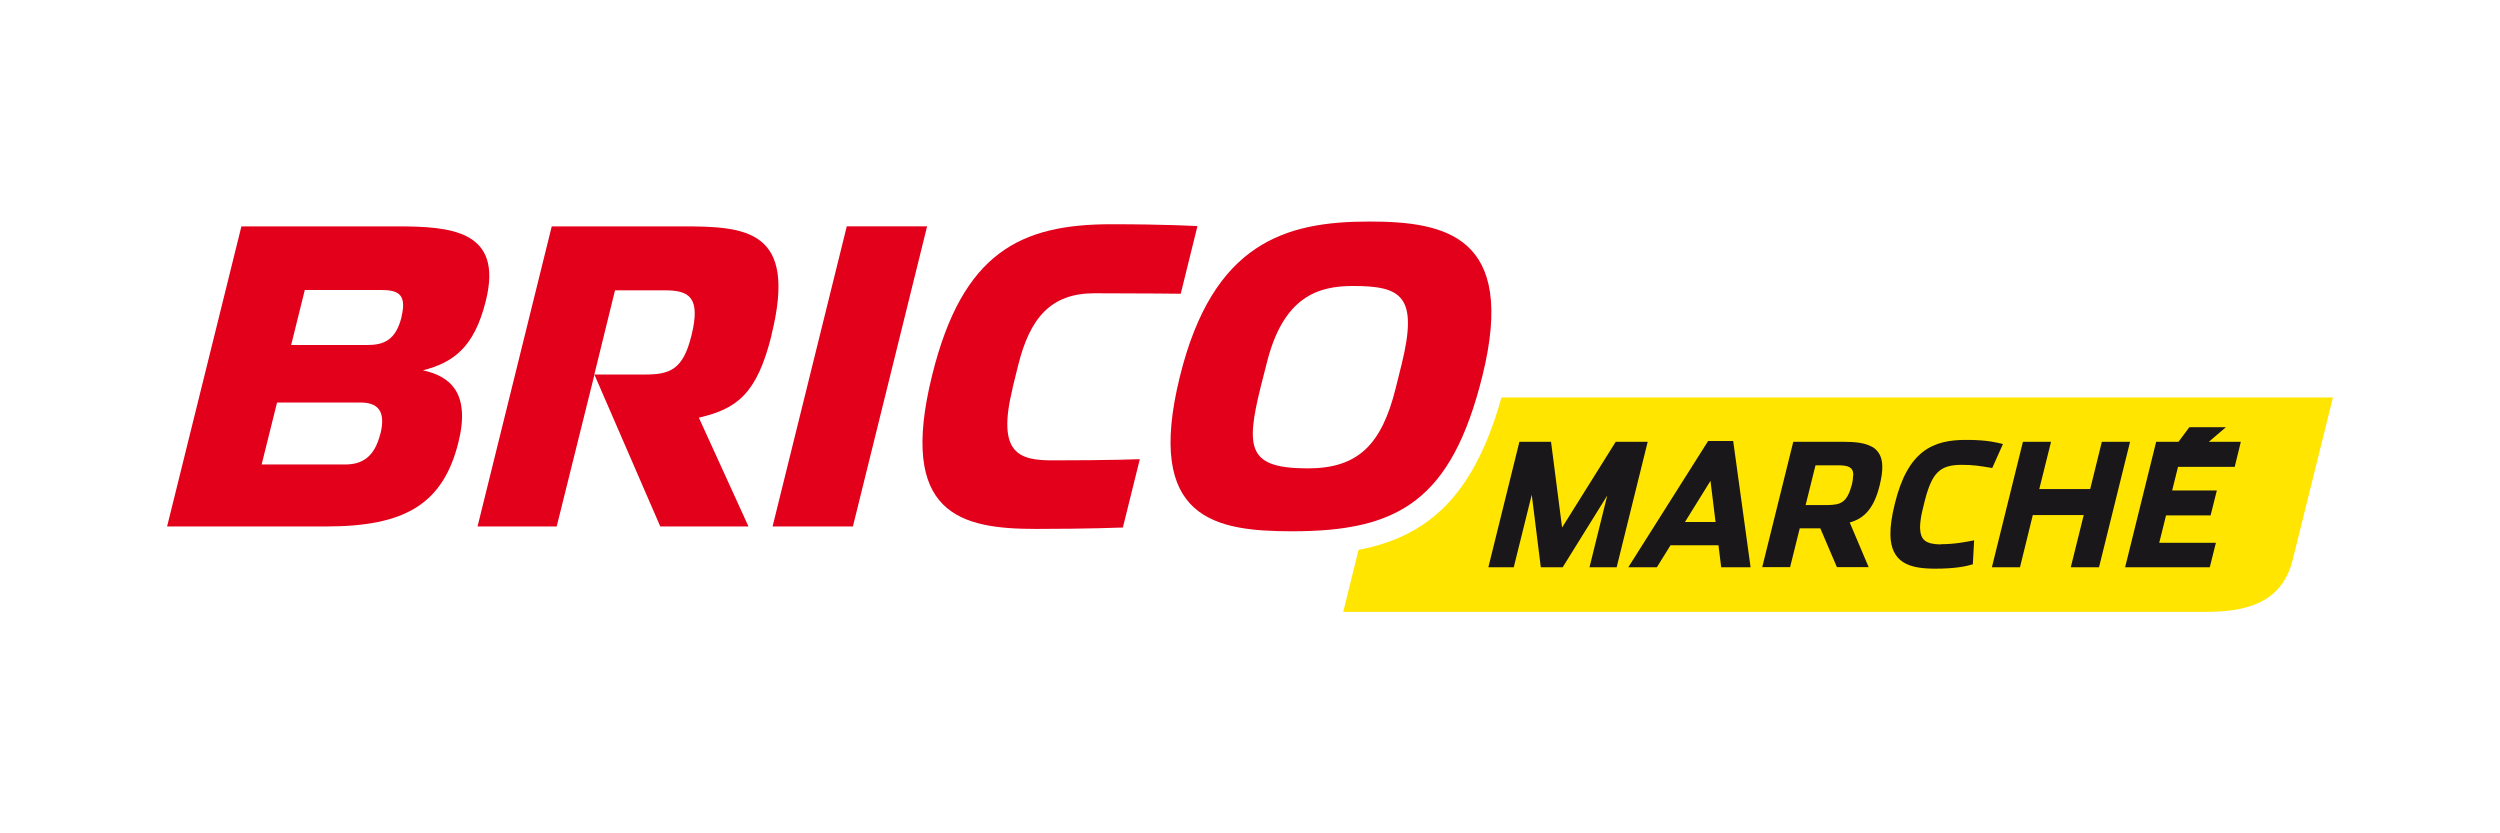
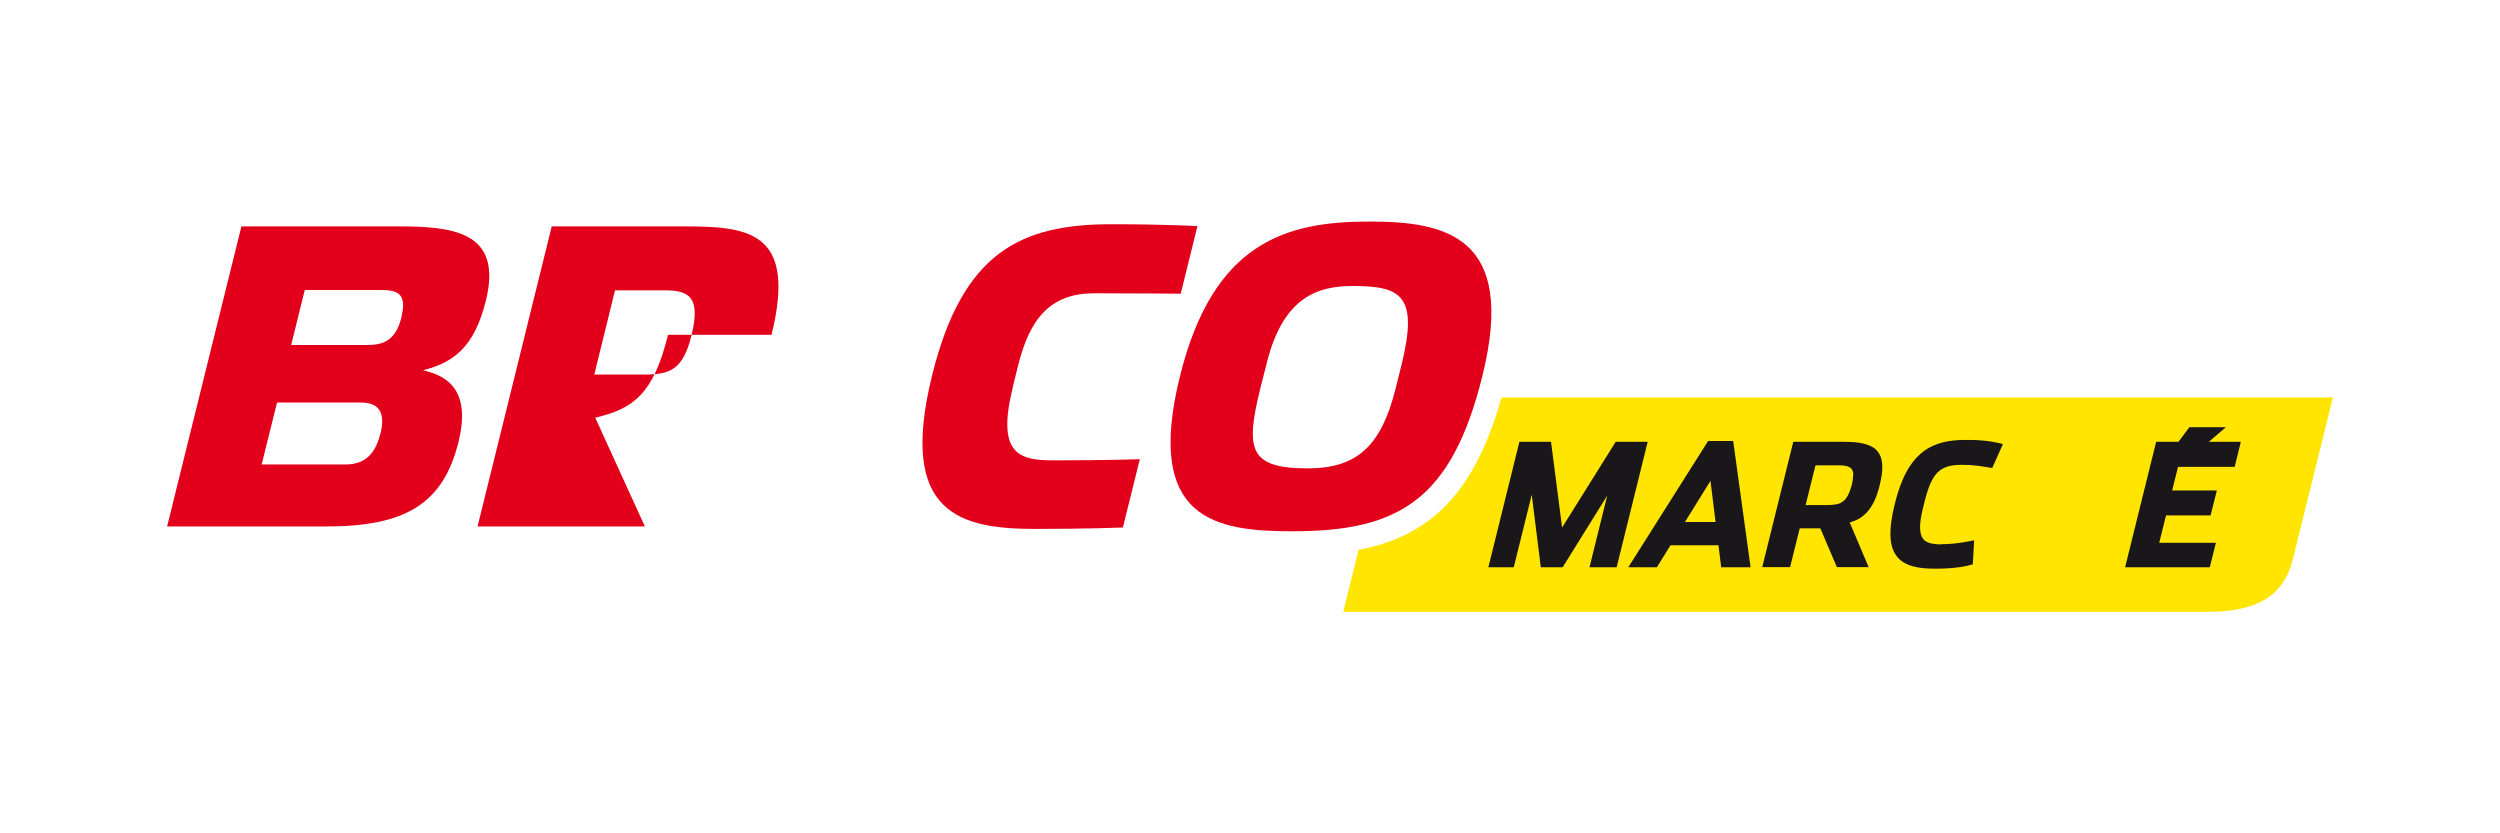
<svg xmlns="http://www.w3.org/2000/svg" id="Calque_1" data-name="Calque 1" viewBox="0 0 212.6 70.87">
  <defs>
    <style>
      .cls-1 {
        fill: #ffe500;
      }

      .cls-2 {
        fill: #e2001a;
      }

      .cls-3 {
        fill: #1a171b;
      }
    </style>
  </defs>
  <path class="cls-1" d="M127.69,33.79c-1.4,4.98-3.35,8.31-6.09,10.4-1.65,1.26-3.61,2.1-6.07,2.57l-1.3,5.27h73.49c4.19,0,6.48-1.32,7.26-4.46,1.24-5,3.41-13.77,3.41-13.77H127.69Z" />
  <g>
    <polygon class="cls-3" points="137.4 37.57 132.84 44.86 131.9 37.57 129.21 37.57 126.57 48.24 128.73 48.24 130.26 42.07 131.03 48.24 132.89 48.24 136.68 42.14 135.17 48.24 137.48 48.24 140.12 37.57 137.4 37.57" />
    <path class="cls-3" d="M145.26,37.5l-6.79,10.74h2.43l1.16-1.87h4.08l.23,1.87h2.5l-1.48-10.74h-2.12Zm.64,6.89h-2.61c.43-.68,1.67-2.68,2.17-3.5l.43,3.5Z" />
    <path class="cls-3" d="M159.16,37.98c-.58-.32-1.38-.41-2.41-.41h-4.25l-2.64,10.66h2.37l.82-3.3h1.75l1.41,3.3h2.7l-1.61-3.8c1.23-.33,2.07-1.2,2.55-3.17,.15-.62,.23-1.14,.22-1.58,0-.83-.33-1.4-.91-1.71Zm-1.57,2.43c0,.21-.03,.48-.11,.81-.41,1.54-.96,1.71-2.05,1.73h-1.88l.84-3.38h1.93c.42,0,.75,.04,.96,.16,.2,.12,.32,.29,.33,.68Z" />
    <path class="cls-3" d="M165.04,46.3c-1.29-.03-1.72-.37-1.76-1.41,0-.42,.07-.95,.23-1.6l.19-.77c.61-2.35,1.3-2.97,3.06-2.99,1.09,0,1.57,.09,2.66,.27l.91-2.04c-.43-.11-1.39-.36-3.09-.35-2.87-.02-5.01,.92-6.11,5.45-.26,1.05-.38,1.9-.37,2.6,.01,1.16,.41,1.92,1.09,2.35,.68,.43,1.61,.55,2.72,.55h0c1.68,0,2.59-.19,3.2-.37l.11-2.04c-.64,.12-1.58,.33-2.85,.33Z" />
-     <polygon class="cls-3" points="178.74 37.57 177.75 41.59 173.42 41.59 174.42 37.57 172.03 37.57 169.39 48.24 171.78 48.24 172.87 43.8 177.2 43.8 176.1 48.24 178.5 48.24 181.14 37.57 178.74 37.57" />
    <polygon class="cls-3" points="190.04 39.7 190.56 37.57 187.84 37.57 189.29 36.33 186.18 36.33 185.26 37.57 183.36 37.57 180.72 48.24 187.92 48.24 188.44 46.16 183.62 46.16 184.2 43.83 187.99 43.83 188.52 41.71 184.72 41.71 185.22 39.7 190.04 39.7" />
  </g>
  <g>
    <path class="cls-2" d="M86.11,32.98l.47-1.9c1-4.04,2.78-6.14,6.48-6.14,3.94,0,7.35,.04,7.35,.04l1.42-5.75s-2.6-.16-7.32-.16c-7.68,0-12.65,2.35-15.24,12.84-2.94,11.86,2.45,13.07,8.83,13.07,4.52,0,7.39-.12,7.39-.12l1.44-5.81s-2.52,.1-7.38,.1c-2.84,0-4.83-.51-3.43-6.16Z" />
    <path class="cls-2" d="M35.97,31.49c2.56-.66,4.36-1.91,5.35-5.93,1.49-6-3.02-6.31-7.63-6.31h-13.16l-6.32,25.52h13.52c6.63,0,9.94-1.84,11.26-7.18,1.05-4.26-.8-5.62-3.03-6.1Zm-3.63,5.41c-.5,2.01-1.58,2.6-3,2.6h-7.09l1.31-5.27h7.09c1.42,0,2.2,.66,1.7,2.67Zm1.81-9.95c-.5,2.01-1.53,2.39-2.95,2.39h-6.44l1.16-4.68h6.43c1.42,0,2.29,.27,1.79,2.29Z" />
    <path class="cls-2" d="M116.42,18.84c-7.09,0-13.27,1.79-16.08,13.17-3.01,12.17,3.01,13.17,9.56,13.17,8.98,0,13.53-2.57,16.17-13.24,2.94-11.91-3.19-13.1-9.65-13.1Zm2.77,12.16l-.5,2.01c-1.2,4.82-3.21,6.82-7.47,6.82-5.07,0-5.32-1.64-4.01-6.94l.5-1.96c1.41-5.73,4.39-6.61,7.35-6.61,4.12,0,5.57,.84,4.13,6.68Z" />
-     <path class="cls-2" d="M65.61,28.47c2.23-8.99-2.18-9.22-7.67-9.22h-11.02l-6.31,25.52h6.73l3.21-12.91,5.6,12.91h7.5l-4.22-9.25c3.25-.76,4.95-2.02,6.19-7.05Zm-6.81,.07c-.71,2.88-1.81,3.31-3.96,3.31h-4.3l1.76-7.16h4.26c2.05,0,3.05,.59,2.24,3.85Z" />
-     <polygon class="cls-2" points="72.01 19.25 65.7 44.77 72.53 44.77 78.84 19.25 72.01 19.25" />
+     <path class="cls-2" d="M65.61,28.47c2.23-8.99-2.18-9.22-7.67-9.22h-11.02l-6.31,25.52h6.73h7.5l-4.22-9.25c3.25-.76,4.95-2.02,6.19-7.05Zm-6.81,.07c-.71,2.88-1.81,3.31-3.96,3.31h-4.3l1.76-7.16h4.26c2.05,0,3.05,.59,2.24,3.85Z" />
  </g>
</svg>